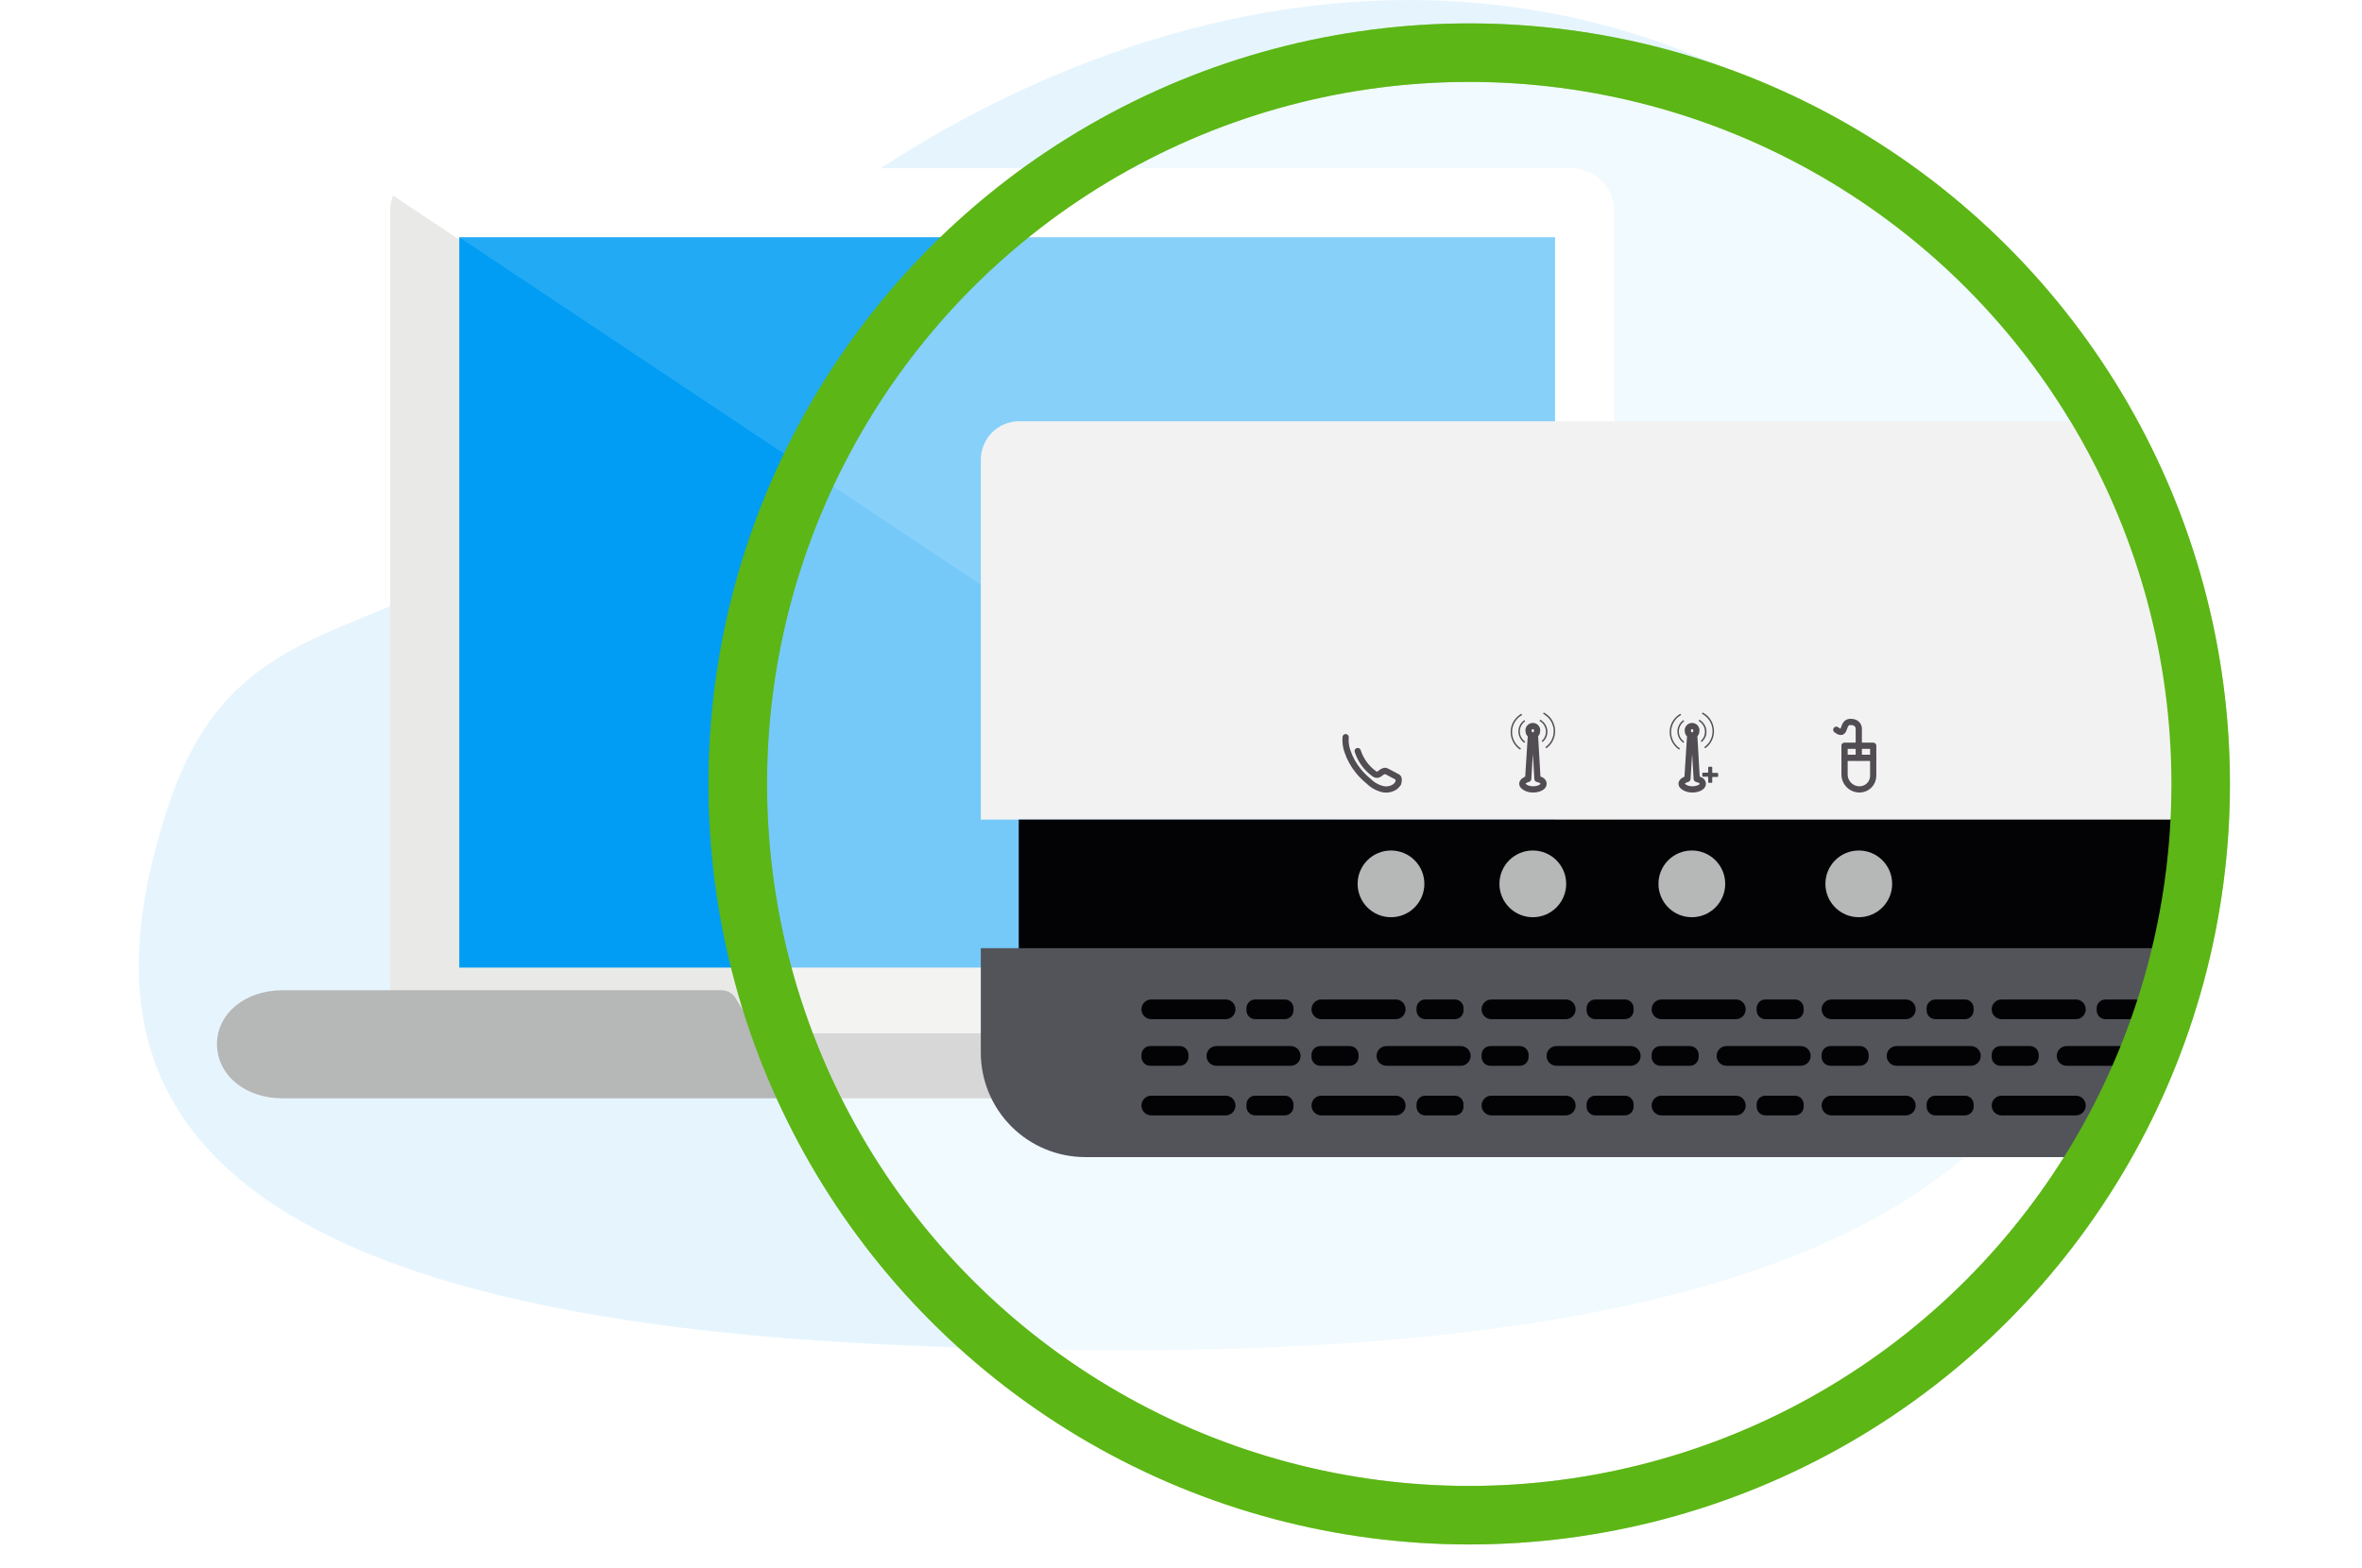
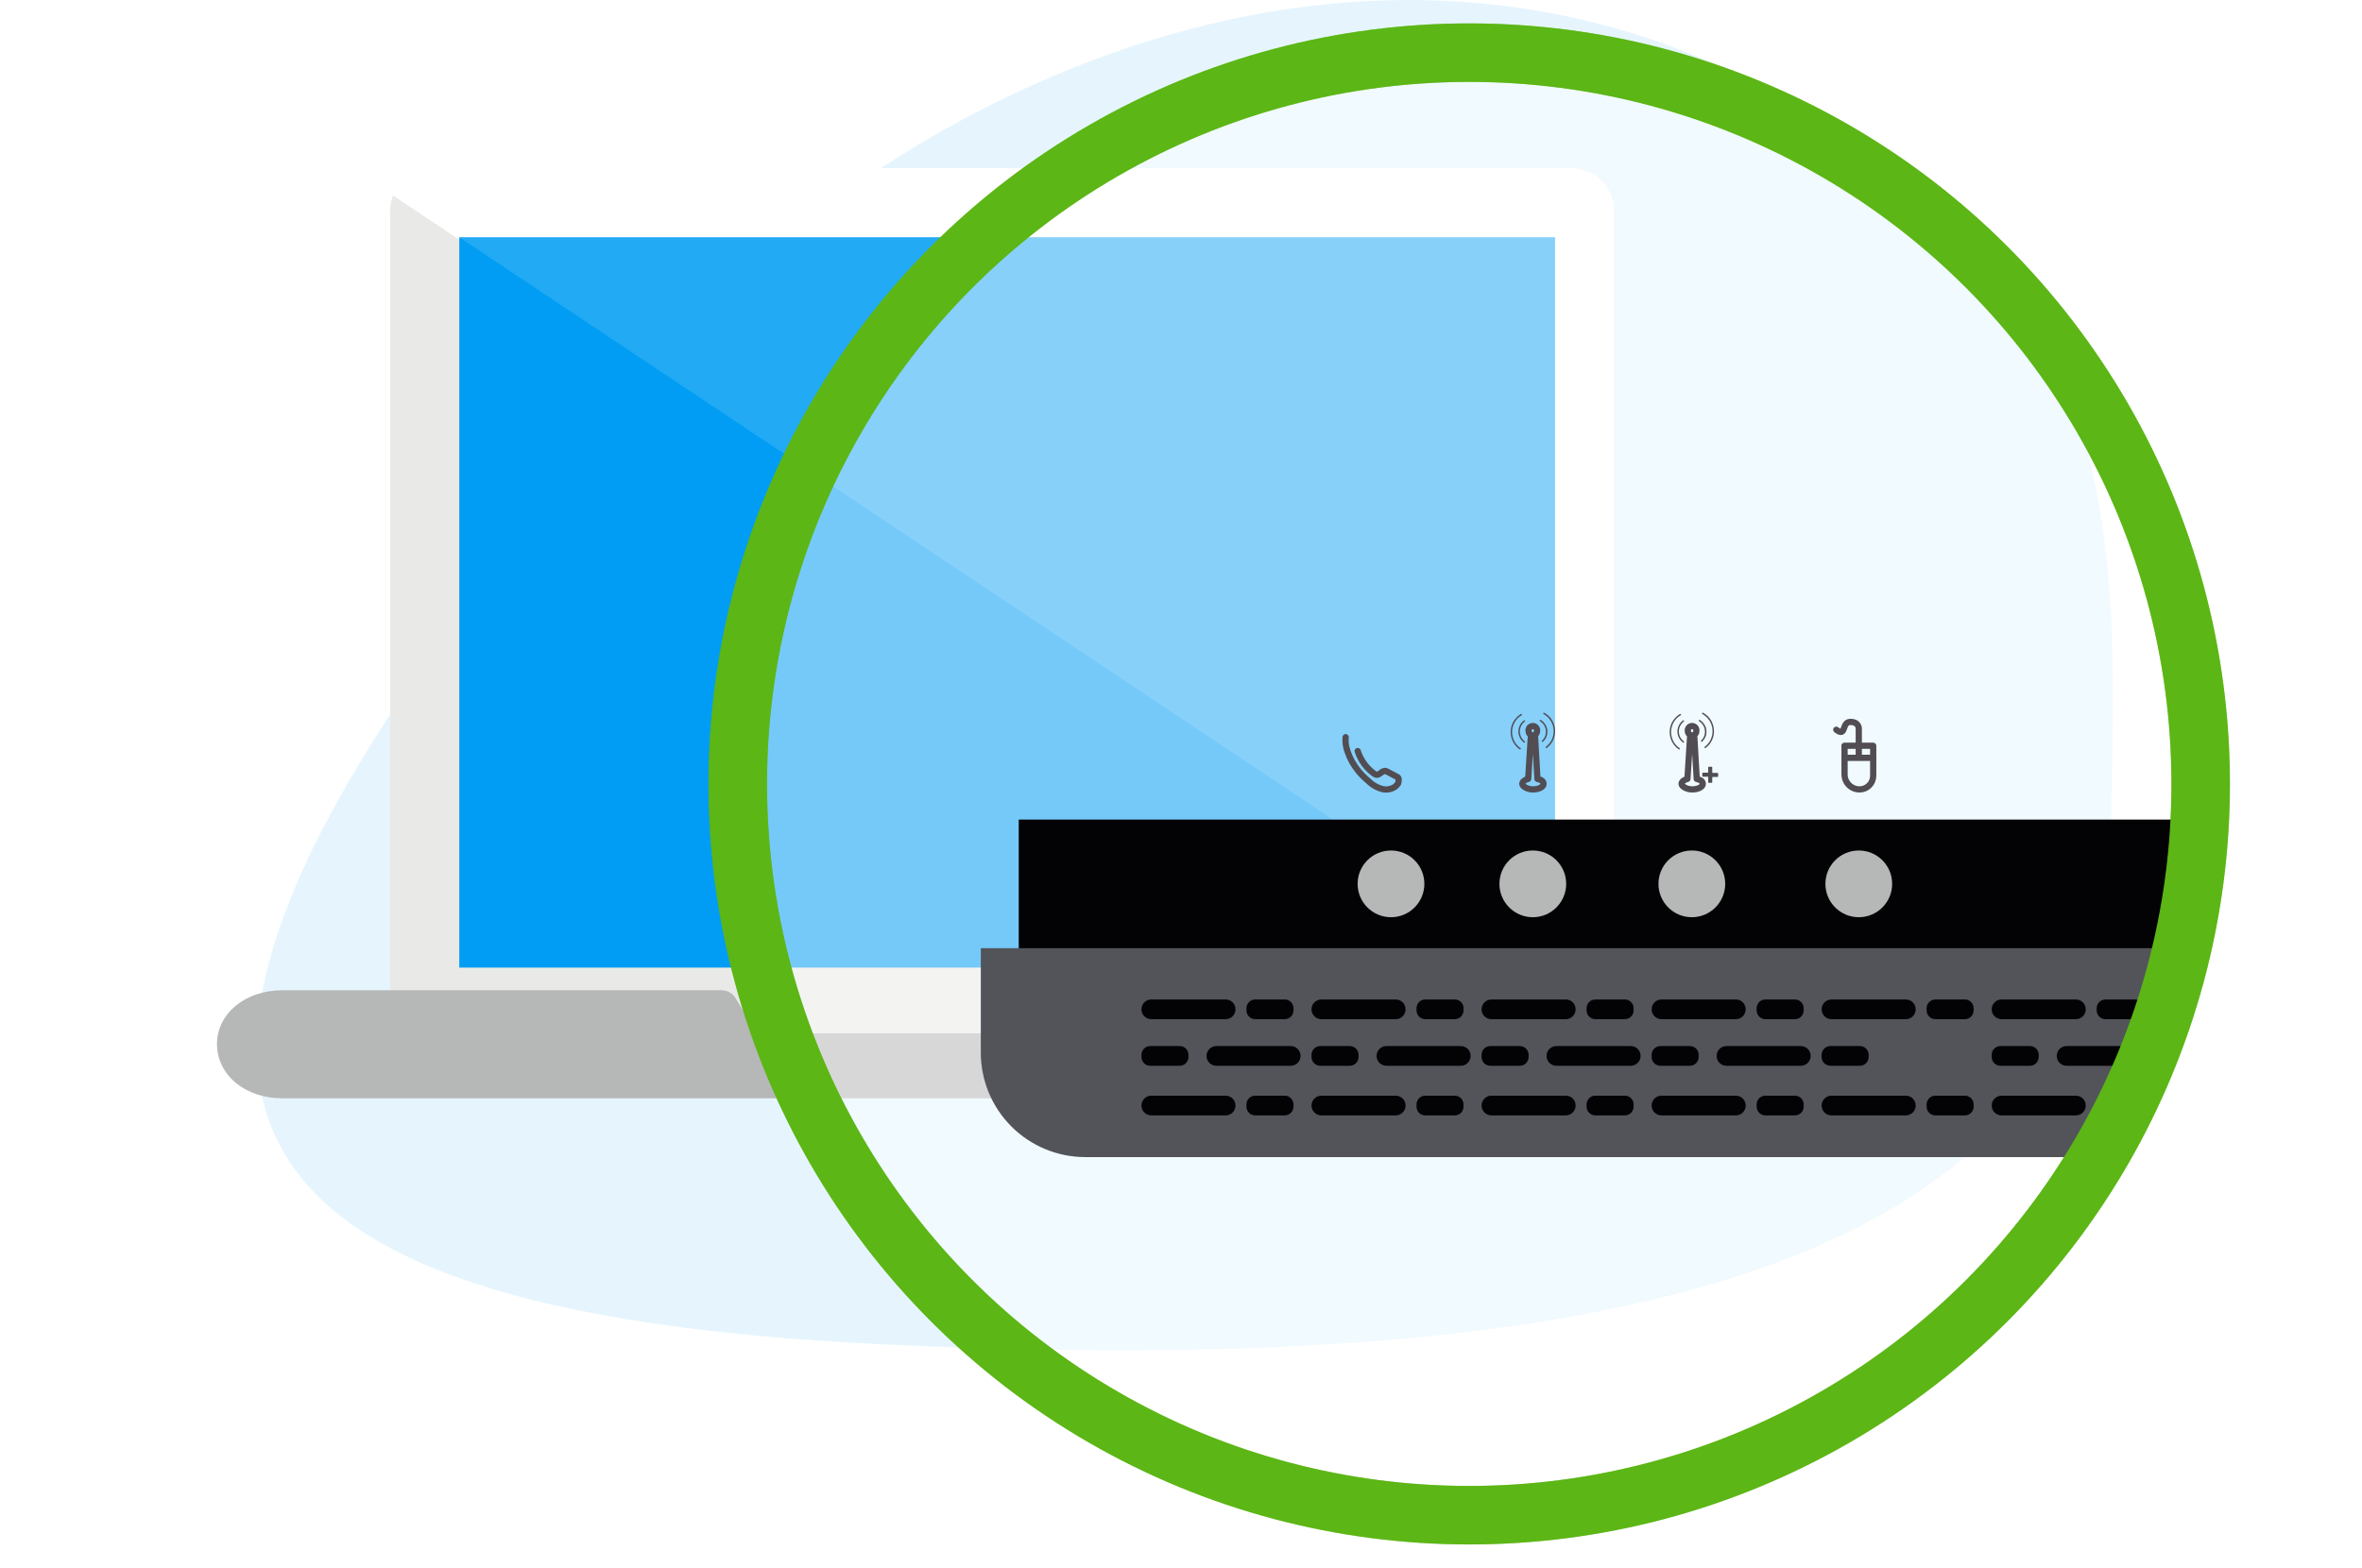
<svg xmlns="http://www.w3.org/2000/svg" width="244" height="162" viewBox="0 0 244 162" fill="none">
-   <path d="M218.059 86.034C218.476 56.861 221.742 24.304 174.581 5.537C127.444 -13.204 78.639 19.606 62.378 44.712C46.118 69.819 25.618 58.352 17.418 83.18C9.195 107.983 12.392 135.136 91.055 138.899C169.694 142.663 217.433 129.958 218.059 86.034Z" fill="#E6F5FD" />
+   <path d="M218.059 86.034C218.476 56.861 221.742 24.304 174.581 5.537C127.444 -13.204 78.639 19.606 62.378 44.712C9.195 107.983 12.392 135.136 91.055 138.899C169.694 142.663 217.433 129.958 218.059 86.034Z" fill="#E6F5FD" />
  <path d="M166.755 21.803V102.692C166.755 105.133 164.774 107.116 162.336 107.116H44.725C42.286 107.116 40.305 105.133 40.305 102.692V21.803C40.305 19.361 42.286 17.378 44.725 17.378H162.336C164.774 17.378 166.755 19.361 166.755 21.803Z" fill="#E9EAE8" />
  <path d="M162.322 17.378H44.356C42.541 17.378 40.993 18.464 40.305 20.006L166.507 104.057C166.679 103.6 166.755 103.086 166.755 102.572V21.797C166.755 19.359 164.768 17.378 162.322 17.378Z" fill="white" />
  <path d="M160.637 24.516H47.444V99.978H160.637V24.516Z" fill="#019DF4" />
  <path opacity="0.13" d="M160.637 99.978V24.516H47.444L160.637 99.978Z" fill="white" />
  <path d="M104.04 20.438C104.896 20.438 105.57 20.904 105.57 21.457C105.57 22.028 104.87 22.477 104.04 22.477C103.185 22.477 102.511 22.01 102.511 21.457C102.485 20.904 103.185 20.438 104.04 20.438Z" fill="#0B2739" />
  <path d="M75.996 103.147C75.687 102.634 75.132 102.32 74.533 102.32H29.162C25.323 102.33 22.405 104.725 22.416 107.9C22.429 111.076 25.323 113.49 29.162 113.48H178.903C182.743 113.471 185.889 111.229 185.879 108.053C185.865 104.877 182.743 102.311 178.903 102.32H132.665C132.011 102.32 131.413 102.695 131.128 103.284L129.911 105.803C129.626 106.392 129.029 106.767 128.374 106.767H79.14C78.541 106.767 77.986 106.453 77.678 105.94L75.996 103.147Z" fill="#B6B7B7" />
  <circle opacity="0.45" cx="151.774" cy="81" r="75.56" fill="white" stroke="#5CB615" stroke-width="6.045" />
  <mask id="mask0_105_8437" style="mask-type:alpha" maskUnits="userSpaceOnUse" x="65" y="0" width="163" height="162">
    <circle cx="146.938" cy="81" r="81" fill="#D9D9D9" />
  </mask>
  <g mask="url(#mask0_105_8437)">
    <g filter="url(#filter0_d_105_8437)">
-       <path d="M105.29 43.523H442.675C443.728 43.523 444.737 43.941 445.482 44.685C446.226 45.43 446.645 46.439 446.645 47.492V84.683H101.32V47.492C101.32 46.439 101.739 45.43 102.483 44.685C103.228 43.941 104.237 43.523 105.29 43.523V43.523Z" fill="#F2F2F2" />
      <path d="M442.727 84.684H105.238V98.091H442.727V84.684Z" fill="#030306" />
      <path d="M101.32 97.969H446.645V108.764C446.645 111.627 445.507 114.373 443.483 116.397C441.458 118.422 438.713 119.559 435.849 119.559H112.116C109.252 119.559 106.507 118.422 104.482 116.397C102.458 114.373 101.32 111.627 101.32 108.764V97.969Z" fill="#52545A" />
      <path d="M143.693 94.773C145.597 94.773 147.14 93.229 147.14 91.325C147.14 89.421 145.597 87.878 143.693 87.878C141.789 87.878 140.245 89.421 140.245 91.325C140.245 93.229 141.789 94.773 143.693 94.773Z" fill="#B6B7B7" />
      <path d="M158.343 94.773C160.247 94.773 161.79 93.229 161.79 91.325C161.79 89.421 160.247 87.878 158.343 87.878C156.439 87.878 154.895 89.421 154.895 91.325C154.895 93.229 156.439 94.773 158.343 94.773Z" fill="#B6B7B7" />
      <path d="M174.77 94.773C176.674 94.773 178.218 93.229 178.218 91.325C178.218 89.421 176.674 87.878 174.77 87.878C172.866 87.878 171.323 89.421 171.323 91.325C171.323 93.229 172.866 94.773 174.77 94.773Z" fill="#B6B7B7" />
      <path d="M192.017 94.773C193.921 94.773 195.464 93.229 195.464 91.325C195.464 89.421 193.921 87.878 192.017 87.878C190.113 87.878 188.569 89.421 188.569 91.325C188.569 93.229 190.113 94.773 192.017 94.773Z" fill="#B6B7B7" />
      <path d="M190.537 77.058H193.506V80.157C193.506 80.531 193.357 80.89 193.093 81.154C192.828 81.419 192.469 81.567 192.095 81.567V81.567C191.684 81.567 191.29 81.404 191 81.113C190.709 80.823 190.546 80.429 190.546 80.018V77.058H190.537Z" stroke="#514D53" stroke-width="0.644" stroke-linecap="round" stroke-linejoin="round" />
      <path d="M190.537 78.303H193.506" stroke="#514D53" stroke-width="0.644" stroke-linecap="round" stroke-linejoin="round" />
      <path d="M192.017 78.268V75.334C192.017 75.334 192.078 74.594 191.147 74.594C190.215 74.594 190.755 76.213 189.693 75.403" stroke="#514D53" stroke-width="0.644" stroke-linecap="round" stroke-linejoin="round" />
      <path d="M139.009 76.169C138.966 76.649 139.025 77.133 139.183 77.588V77.588C139.436 78.357 139.831 79.072 140.349 79.695C140.643 80.05 140.969 80.376 141.324 80.67L141.394 80.731C141.809 81.141 142.331 81.424 142.9 81.549C143.314 81.624 143.741 81.537 144.093 81.305C144.226 81.204 144.341 81.08 144.432 80.94V80.94C144.469 80.824 144.487 80.704 144.485 80.583V80.522C144.486 80.471 144.473 80.421 144.447 80.378C144.42 80.335 144.382 80.3 144.337 80.278V80.278L143.231 79.695C143.173 79.659 143.104 79.644 143.036 79.652C142.968 79.66 142.905 79.69 142.857 79.738H142.804L142.482 79.973C142.412 80.027 142.327 80.056 142.238 80.056C142.15 80.056 142.065 80.027 141.995 79.973V79.973C141.173 79.394 140.562 78.562 140.254 77.605" stroke="#514D53" stroke-width="0.644" stroke-linecap="round" stroke-linejoin="round" />
      <path d="M176.4 80.252H175.912C175.896 80.252 175.88 80.246 175.869 80.234C175.858 80.223 175.851 80.207 175.851 80.191V79.904C175.851 79.887 175.857 79.87 175.868 79.857C175.88 79.844 175.895 79.836 175.912 79.834H176.4C176.416 79.834 176.431 79.828 176.443 79.816C176.454 79.805 176.46 79.789 176.46 79.773V79.286C176.463 79.269 176.471 79.253 176.484 79.242C176.497 79.231 176.513 79.225 176.53 79.225H176.809C176.826 79.225 176.842 79.231 176.855 79.242C176.868 79.253 176.876 79.269 176.878 79.286V79.799C176.878 79.815 176.885 79.831 176.896 79.842C176.908 79.854 176.923 79.86 176.939 79.86H177.427C177.444 79.862 177.459 79.871 177.471 79.883C177.482 79.896 177.488 79.913 177.488 79.93V80.217C177.488 80.233 177.481 80.249 177.47 80.26C177.458 80.272 177.443 80.278 177.427 80.278H176.939C176.923 80.278 176.908 80.284 176.896 80.296C176.885 80.307 176.878 80.323 176.878 80.339V80.826C176.876 80.843 176.868 80.859 176.855 80.87C176.842 80.881 176.826 80.888 176.809 80.887H176.53C176.513 80.888 176.497 80.881 176.484 80.87C176.471 80.859 176.463 80.843 176.46 80.826V80.339C176.465 80.329 176.467 80.318 176.466 80.308C176.465 80.297 176.462 80.287 176.455 80.278C176.449 80.269 176.441 80.262 176.431 80.257C176.421 80.253 176.41 80.251 176.4 80.252V80.252Z" fill="#514D53" />
      <path d="M177.017 75.143C176.966 74.868 176.862 74.605 176.713 74.368C176.556 74.126 176.352 73.918 176.112 73.758C176.04 73.707 175.964 73.66 175.886 73.619L175.816 73.75C175.89 73.785 175.961 73.829 176.025 73.88C176.468 74.181 176.774 74.645 176.875 75.17C176.976 75.696 176.864 76.24 176.565 76.684C176.426 76.882 176.255 77.055 176.06 77.197L176.138 77.319C176.354 77.173 176.54 76.987 176.686 76.771C176.846 76.535 176.958 76.269 177.015 75.99C177.072 75.71 177.072 75.422 177.017 75.143V75.143Z" fill="#514D53" />
      <path d="M176.261 75.351C176.231 75.17 176.162 74.998 176.06 74.846C175.958 74.685 175.825 74.546 175.669 74.437L175.547 74.358L175.477 74.489L175.582 74.559C175.854 74.747 176.042 75.035 176.105 75.36C176.169 75.685 176.103 76.023 175.921 76.3C175.855 76.395 175.779 76.482 175.695 76.561L175.782 76.674C175.882 76.591 175.97 76.495 176.043 76.387C176.151 76.23 176.225 76.052 176.261 75.865C176.292 75.695 176.292 75.521 176.261 75.351V75.351Z" fill="#514D53" />
      <path d="M172.491 75.821C172.514 76.1 172.591 76.372 172.717 76.622C172.849 76.88 173.029 77.111 173.249 77.301L173.466 77.458L173.545 77.336L173.344 77.188C172.935 76.84 172.68 76.344 172.636 75.809C172.592 75.273 172.762 74.742 173.109 74.332C173.264 74.147 173.453 73.993 173.666 73.88L173.588 73.749C173.363 73.878 173.162 74.046 172.996 74.245C172.805 74.463 172.663 74.718 172.578 74.994C172.497 75.262 172.468 75.542 172.491 75.821V75.821Z" fill="#514D53" />
      <path d="M173.282 75.698C173.3 75.88 173.351 76.057 173.43 76.221C173.516 76.39 173.634 76.541 173.778 76.665L173.9 76.752L173.978 76.63L173.874 76.552C173.618 76.332 173.459 76.021 173.432 75.685C173.404 75.35 173.51 75.016 173.726 74.758C173.799 74.669 173.884 74.59 173.978 74.523L173.9 74.401C173.796 74.479 173.7 74.567 173.613 74.662C173.49 74.808 173.398 74.977 173.343 75.159C173.288 75.333 173.267 75.516 173.282 75.698V75.698Z" fill="#514D53" />
      <path d="M175.275 80.478L175.014 75.925C175.08 75.887 175.134 75.833 175.173 75.767C175.211 75.701 175.231 75.627 175.232 75.551C175.244 75.487 175.243 75.42 175.227 75.356C175.211 75.293 175.181 75.233 175.14 75.182C175.098 75.131 175.046 75.09 174.986 75.062C174.927 75.034 174.862 75.019 174.796 75.019C174.731 75.019 174.666 75.034 174.606 75.062C174.547 75.09 174.494 75.131 174.453 75.182C174.411 75.233 174.381 75.293 174.365 75.356C174.35 75.42 174.348 75.487 174.361 75.551C174.361 75.631 174.385 75.71 174.428 75.778C174.471 75.845 174.532 75.9 174.605 75.934L174.317 80.478C173.96 80.574 173.708 80.775 173.708 81.001C173.708 81.227 174.196 81.567 174.805 81.567C175.414 81.567 175.902 81.314 175.902 81.001C175.902 80.687 175.615 80.574 175.275 80.478Z" stroke="#514D53" stroke-width="0.644" stroke-linecap="round" stroke-linejoin="round" />
      <path d="M160.607 75.143C160.555 74.868 160.451 74.605 160.302 74.368C160.146 74.126 159.941 73.918 159.701 73.758C159.629 73.707 159.553 73.66 159.475 73.619L159.405 73.75C159.48 73.785 159.55 73.829 159.614 73.88C160.057 74.181 160.363 74.645 160.464 75.17C160.565 75.696 160.454 76.24 160.154 76.684C160.015 76.882 159.845 77.055 159.649 77.197L159.727 77.319C159.943 77.173 160.13 76.987 160.276 76.771C160.436 76.535 160.547 76.269 160.604 75.99C160.661 75.71 160.662 75.422 160.607 75.143V75.143Z" fill="#514D53" />
      <path d="M159.831 75.351C159.797 75.171 159.729 75 159.631 74.846C159.528 74.685 159.395 74.546 159.239 74.437L159.109 74.358L159.039 74.489L159.152 74.559C159.425 74.747 159.613 75.035 159.676 75.36C159.739 75.685 159.673 76.023 159.492 76.3C159.425 76.397 159.346 76.485 159.257 76.561L159.352 76.674C159.451 76.589 159.538 76.493 159.614 76.387C159.721 76.23 159.795 76.052 159.831 75.865C159.863 75.695 159.863 75.521 159.831 75.351V75.351Z" fill="#514D53" />
      <path d="M156.063 75.821C156.086 76.1 156.163 76.372 156.29 76.622C156.421 76.88 156.602 77.111 156.821 77.301L157.038 77.458L157.117 77.336L156.917 77.188C156.507 76.84 156.253 76.344 156.209 75.809C156.165 75.273 156.335 74.742 156.682 74.332C156.836 74.147 157.026 73.993 157.239 73.88L157.16 73.749C156.935 73.878 156.734 74.046 156.568 74.245C156.378 74.463 156.235 74.718 156.15 74.994C156.07 75.262 156.04 75.542 156.063 75.821Z" fill="#514D53" />
      <path d="M156.855 75.698C156.873 75.88 156.923 76.057 157.003 76.221C157.089 76.39 157.207 76.541 157.351 76.665L157.473 76.752L157.551 76.63L157.447 76.552C157.191 76.332 157.032 76.021 157.004 75.685C156.977 75.35 157.082 75.016 157.299 74.758C157.372 74.669 157.457 74.59 157.551 74.523L157.473 74.401C157.369 74.479 157.273 74.567 157.186 74.662C157.062 74.808 156.971 74.977 156.916 75.159C156.861 75.333 156.84 75.516 156.855 75.698V75.698Z" fill="#514D53" />
      <path d="M158.823 80.478L158.562 75.925C158.628 75.887 158.682 75.833 158.72 75.767C158.759 75.701 158.779 75.627 158.779 75.551C158.792 75.487 158.791 75.42 158.775 75.356C158.759 75.293 158.729 75.233 158.688 75.182C158.646 75.131 158.594 75.09 158.534 75.062C158.475 75.034 158.41 75.019 158.344 75.019C158.278 75.019 158.213 75.034 158.154 75.062C158.095 75.09 158.042 75.131 158.001 75.182C157.959 75.233 157.929 75.293 157.913 75.356C157.897 75.42 157.896 75.487 157.909 75.551C157.909 75.631 157.932 75.71 157.975 75.778C158.019 75.845 158.08 75.9 158.153 75.934L157.865 80.478C157.508 80.574 157.256 80.775 157.256 81.001C157.256 81.227 157.743 81.567 158.353 81.567C158.962 81.567 159.45 81.314 159.45 81.001C159.45 80.687 159.189 80.574 158.823 80.478Z" stroke="#514D53" stroke-width="0.644" stroke-linecap="round" stroke-linejoin="round" />
      <path d="M126.611 103.271H118.932C118.37 103.271 117.914 103.727 117.914 104.289C117.914 104.852 118.37 105.308 118.932 105.308H126.611C127.173 105.308 127.629 104.852 127.629 104.289C127.629 103.727 127.173 103.271 126.611 103.271Z" fill="#030306" />
      <path d="M132.714 103.271H129.667C129.167 103.271 128.762 103.676 128.762 104.176V104.402C128.762 104.902 129.167 105.308 129.667 105.308H132.714C133.214 105.308 133.62 104.902 133.62 104.402V104.176C133.62 103.676 133.214 103.271 132.714 103.271Z" fill="#030306" />
      <path d="M144.18 103.271H136.501C135.939 103.271 135.483 103.727 135.483 104.289C135.483 104.852 135.939 105.308 136.501 105.308H144.18C144.743 105.308 145.199 104.852 145.199 104.289C145.199 103.727 144.743 103.271 144.18 103.271Z" fill="#030306" />
      <path d="M150.281 103.271H147.234C146.734 103.271 146.329 103.676 146.329 104.176V104.402C146.329 104.902 146.734 105.308 147.234 105.308H150.281C150.781 105.308 151.186 104.902 151.186 104.402V104.176C151.186 103.676 150.781 103.271 150.281 103.271Z" fill="#030306" />
      <path d="M161.747 103.271H154.068C153.506 103.271 153.05 103.727 153.05 104.289C153.05 104.852 153.506 105.308 154.068 105.308H161.747C162.309 105.308 162.765 104.852 162.765 104.289C162.765 103.727 162.309 103.271 161.747 103.271Z" fill="#030306" />
      <path d="M167.85 103.271H164.803C164.303 103.271 163.898 103.676 163.898 104.176V104.402C163.898 104.902 164.303 105.308 164.803 105.308H167.85C168.35 105.308 168.756 104.902 168.756 104.402V104.176C168.756 103.676 168.35 103.271 167.85 103.271Z" fill="#030306" />
      <path d="M179.316 103.271H171.638C171.075 103.271 170.619 103.727 170.619 104.289C170.619 104.852 171.075 105.308 171.638 105.308H179.316C179.879 105.308 180.335 104.852 180.335 104.289C180.335 103.727 179.879 103.271 179.316 103.271Z" fill="#030306" />
      <path d="M185.418 103.271H182.371C181.871 103.271 181.466 103.676 181.466 104.176V104.402C181.466 104.902 181.871 105.308 182.371 105.308H185.418C185.918 105.308 186.324 104.902 186.324 104.402V104.176C186.324 103.676 185.918 103.271 185.418 103.271Z" fill="#030306" />
      <path d="M196.876 103.271H189.197C188.635 103.271 188.179 103.727 188.179 104.289C188.179 104.852 188.635 105.308 189.197 105.308H196.876C197.438 105.308 197.894 104.852 197.894 104.289C197.894 103.727 197.438 103.271 196.876 103.271Z" fill="#030306" />
      <path d="M202.977 103.271H199.93C199.43 103.271 199.024 103.676 199.024 104.176V104.402C199.024 104.902 199.43 105.308 199.93 105.308H202.977C203.477 105.308 203.882 104.902 203.882 104.402V104.176C203.882 103.676 203.477 103.271 202.977 103.271Z" fill="#030306" />
      <path d="M214.443 103.271H206.764C206.202 103.271 205.746 103.727 205.746 104.289C205.746 104.852 206.202 105.308 206.764 105.308H214.443C215.005 105.308 215.461 104.852 215.461 104.289C215.461 103.727 215.005 103.271 214.443 103.271Z" fill="#030306" />
      <path d="M220.546 103.271H217.499C216.999 103.271 216.594 103.676 216.594 104.176V104.402C216.594 104.902 216.999 105.308 217.499 105.308H220.546C221.046 105.308 221.452 104.902 221.452 104.402V104.176C221.452 103.676 221.046 103.271 220.546 103.271Z" fill="#030306" />
      <path d="M232.012 103.271H224.334C223.771 103.271 223.315 103.727 223.315 104.289C223.315 104.852 223.771 105.308 224.334 105.308H232.012C232.575 105.308 233.031 104.852 233.031 104.289C233.031 103.727 232.575 103.271 232.012 103.271Z" fill="#030306" />
      <path d="M126.611 113.213H118.932C118.37 113.213 117.914 113.669 117.914 114.231C117.914 114.794 118.37 115.25 118.932 115.25H126.611C127.173 115.25 127.629 114.794 127.629 114.231C127.629 113.669 127.173 113.213 126.611 113.213Z" fill="#030306" />
      <path d="M132.714 113.213H129.667C129.167 113.213 128.762 113.618 128.762 114.118V114.345C128.762 114.845 129.167 115.25 129.667 115.25H132.714C133.214 115.25 133.62 114.845 133.62 114.345V114.118C133.62 113.618 133.214 113.213 132.714 113.213Z" fill="#030306" />
      <path d="M144.18 113.213H136.501C135.939 113.213 135.483 113.669 135.483 114.231C135.483 114.794 135.939 115.25 136.501 115.25H144.18C144.743 115.25 145.199 114.794 145.199 114.231C145.199 113.669 144.743 113.213 144.18 113.213Z" fill="#030306" />
      <path d="M150.281 113.213H147.234C146.734 113.213 146.329 113.618 146.329 114.118V114.345C146.329 114.845 146.734 115.25 147.234 115.25H150.281C150.781 115.25 151.186 114.845 151.186 114.345V114.118C151.186 113.618 150.781 113.213 150.281 113.213Z" fill="#030306" />
      <path d="M161.747 113.213H154.068C153.506 113.213 153.05 113.669 153.05 114.231C153.05 114.794 153.506 115.25 154.068 115.25H161.747C162.309 115.25 162.765 114.794 162.765 114.231C162.765 113.669 162.309 113.213 161.747 113.213Z" fill="#030306" />
      <path d="M167.85 113.213H164.803C164.303 113.213 163.898 113.618 163.898 114.118V114.345C163.898 114.845 164.303 115.25 164.803 115.25H167.85C168.35 115.25 168.756 114.845 168.756 114.345V114.118C168.756 113.618 168.35 113.213 167.85 113.213Z" fill="#030306" />
      <path d="M179.316 113.213H171.638C171.075 113.213 170.619 113.669 170.619 114.231C170.619 114.794 171.075 115.25 171.638 115.25H179.316C179.879 115.25 180.335 114.794 180.335 114.231C180.335 113.669 179.879 113.213 179.316 113.213Z" fill="#030306" />
      <path d="M185.418 113.213H182.371C181.871 113.213 181.466 113.618 181.466 114.118V114.345C181.466 114.845 181.871 115.25 182.371 115.25H185.418C185.918 115.25 186.324 114.845 186.324 114.345V114.118C186.324 113.618 185.918 113.213 185.418 113.213Z" fill="#030306" />
      <path d="M196.876 113.213H189.197C188.635 113.213 188.179 113.669 188.179 114.231C188.179 114.794 188.635 115.25 189.197 115.25H196.876C197.438 115.25 197.894 114.794 197.894 114.231C197.894 113.669 197.438 113.213 196.876 113.213Z" fill="#030306" />
      <path d="M202.977 113.213H199.93C199.43 113.213 199.024 113.618 199.024 114.118V114.345C199.024 114.845 199.43 115.25 199.93 115.25H202.977C203.477 115.25 203.882 114.845 203.882 114.345V114.118C203.882 113.618 203.477 113.213 202.977 113.213Z" fill="#030306" />
      <path d="M214.443 113.213H206.764C206.202 113.213 205.746 113.669 205.746 114.231C205.746 114.794 206.202 115.25 206.764 115.25H214.443C215.005 115.25 215.461 114.794 215.461 114.231C215.461 113.669 215.005 113.213 214.443 113.213Z" fill="#030306" />
-       <path d="M220.546 113.213H217.499C216.999 113.213 216.594 113.618 216.594 114.118V114.345C216.594 114.845 216.999 115.25 217.499 115.25H220.546C221.046 115.25 221.452 114.845 221.452 114.345V114.118C221.452 113.618 221.046 113.213 220.546 113.213Z" fill="#030306" />
      <path d="M232.012 113.213H224.334C223.771 113.213 223.315 113.669 223.315 114.231C223.315 114.794 223.771 115.25 224.334 115.25H232.012C232.575 115.25 233.031 114.794 233.031 114.231C233.031 113.669 232.575 113.213 232.012 113.213Z" fill="#030306" />
      <path d="M121.866 108.085H118.819C118.319 108.085 117.914 108.49 117.914 108.99V109.217C117.914 109.717 118.319 110.122 118.819 110.122H121.866C122.366 110.122 122.771 109.717 122.771 109.217V108.99C122.771 108.49 122.366 108.085 121.866 108.085Z" fill="#030306" />
      <path d="M133.332 108.085H125.653C125.091 108.085 124.635 108.541 124.635 109.104C124.635 109.666 125.091 110.122 125.653 110.122H133.332C133.894 110.122 134.35 109.666 134.35 109.104C134.35 108.541 133.894 108.085 133.332 108.085Z" fill="#030306" />
      <path d="M139.435 108.085H136.388C135.888 108.085 135.483 108.49 135.483 108.99V109.217C135.483 109.717 135.888 110.122 136.388 110.122H139.435C139.935 110.122 140.341 109.717 140.341 109.217V108.99C140.341 108.49 139.935 108.085 139.435 108.085Z" fill="#030306" />
      <path d="M150.901 108.085H143.223C142.66 108.085 142.204 108.541 142.204 109.104C142.204 109.666 142.66 110.122 143.223 110.122H150.901C151.464 110.122 151.92 109.666 151.92 109.104C151.92 108.541 151.464 108.085 150.901 108.085Z" fill="#030306" />
      <path d="M157.002 108.085H153.955C153.455 108.085 153.05 108.49 153.05 108.99V109.217C153.05 109.717 153.455 110.122 153.955 110.122H157.002C157.502 110.122 157.908 109.717 157.908 109.217V108.99C157.908 108.49 157.502 108.085 157.002 108.085Z" fill="#030306" />
      <path d="M168.46 108.085H160.781C160.219 108.085 159.763 108.541 159.763 109.104C159.763 109.666 160.219 110.122 160.781 110.122H168.46C169.022 110.122 169.478 109.666 169.478 109.104C169.478 108.541 169.022 108.085 168.46 108.085Z" fill="#030306" />
      <path d="M174.572 108.085H171.525C171.025 108.085 170.619 108.49 170.619 108.99V109.217C170.619 109.717 171.025 110.122 171.525 110.122H174.572C175.072 110.122 175.477 109.717 175.477 109.217V108.99C175.477 108.49 175.072 108.085 174.572 108.085Z" fill="#030306" />
      <path d="M186.028 108.085H178.349C177.787 108.085 177.331 108.541 177.331 109.104C177.331 109.666 177.787 110.122 178.349 110.122H186.028C186.59 110.122 187.046 109.666 187.046 109.104C187.046 108.541 186.59 108.085 186.028 108.085Z" fill="#030306" />
      <path d="M192.131 108.085H189.084C188.584 108.085 188.179 108.49 188.179 108.99V109.217C188.179 109.717 188.584 110.122 189.084 110.122H192.131C192.631 110.122 193.037 109.717 193.037 109.217V108.99C193.037 108.49 192.631 108.085 192.131 108.085Z" fill="#030306" />
-       <path d="M203.597 108.085H195.918C195.356 108.085 194.9 108.541 194.9 109.104C194.9 109.666 195.356 110.122 195.918 110.122H203.597C204.16 110.122 204.616 109.666 204.616 109.104C204.616 108.541 204.16 108.085 203.597 108.085Z" fill="#030306" />
      <path d="M209.698 108.085H206.651C206.151 108.085 205.746 108.49 205.746 108.99V109.217C205.746 109.717 206.151 110.122 206.651 110.122H209.698C210.198 110.122 210.603 109.717 210.603 109.217V108.99C210.603 108.49 210.198 108.085 209.698 108.085Z" fill="#030306" />
      <path d="M221.164 108.085H213.485C212.923 108.085 212.467 108.541 212.467 109.104C212.467 109.666 212.923 110.122 213.485 110.122H221.164C221.726 110.122 222.182 109.666 222.182 109.104C222.182 108.541 221.726 108.085 221.164 108.085Z" fill="#030306" />
      <path d="M227.267 108.085H224.22C223.72 108.085 223.315 108.49 223.315 108.99V109.217C223.315 109.717 223.72 110.122 224.22 110.122H227.267C227.767 110.122 228.173 109.717 228.173 109.217V108.99C228.173 108.49 227.767 108.085 227.267 108.085Z" fill="#030306" />
    </g>
  </g>
  <circle cx="151.774" cy="81" r="75.56" stroke="#5CB615" stroke-width="6.045" />
  <defs>
    <filter id="filter0_d_105_8437" x="81.977" y="24.179" width="384.011" height="114.724" filterUnits="userSpaceOnUse" color-interpolation-filters="sRGB">
      <feFlood flood-opacity="0" result="BackgroundImageFix" />
      <feColorMatrix in="SourceAlpha" type="matrix" values="0 0 0 0 0 0 0 0 0 0 0 0 0 0 0 0 0 0 127 0" result="hardAlpha" />
      <feOffset />
      <feGaussianBlur stdDeviation="9.672" />
      <feComposite in2="hardAlpha" operator="out" />
      <feColorMatrix type="matrix" values="0 0 0 0 0 0 0 0 0 0 0 0 0 0 0 0 0 0 0.24 0" />
      <feBlend mode="normal" in2="BackgroundImageFix" result="effect1_dropShadow_105_8437" />
      <feBlend mode="normal" in="SourceGraphic" in2="effect1_dropShadow_105_8437" result="shape" />
    </filter>
  </defs>
</svg>